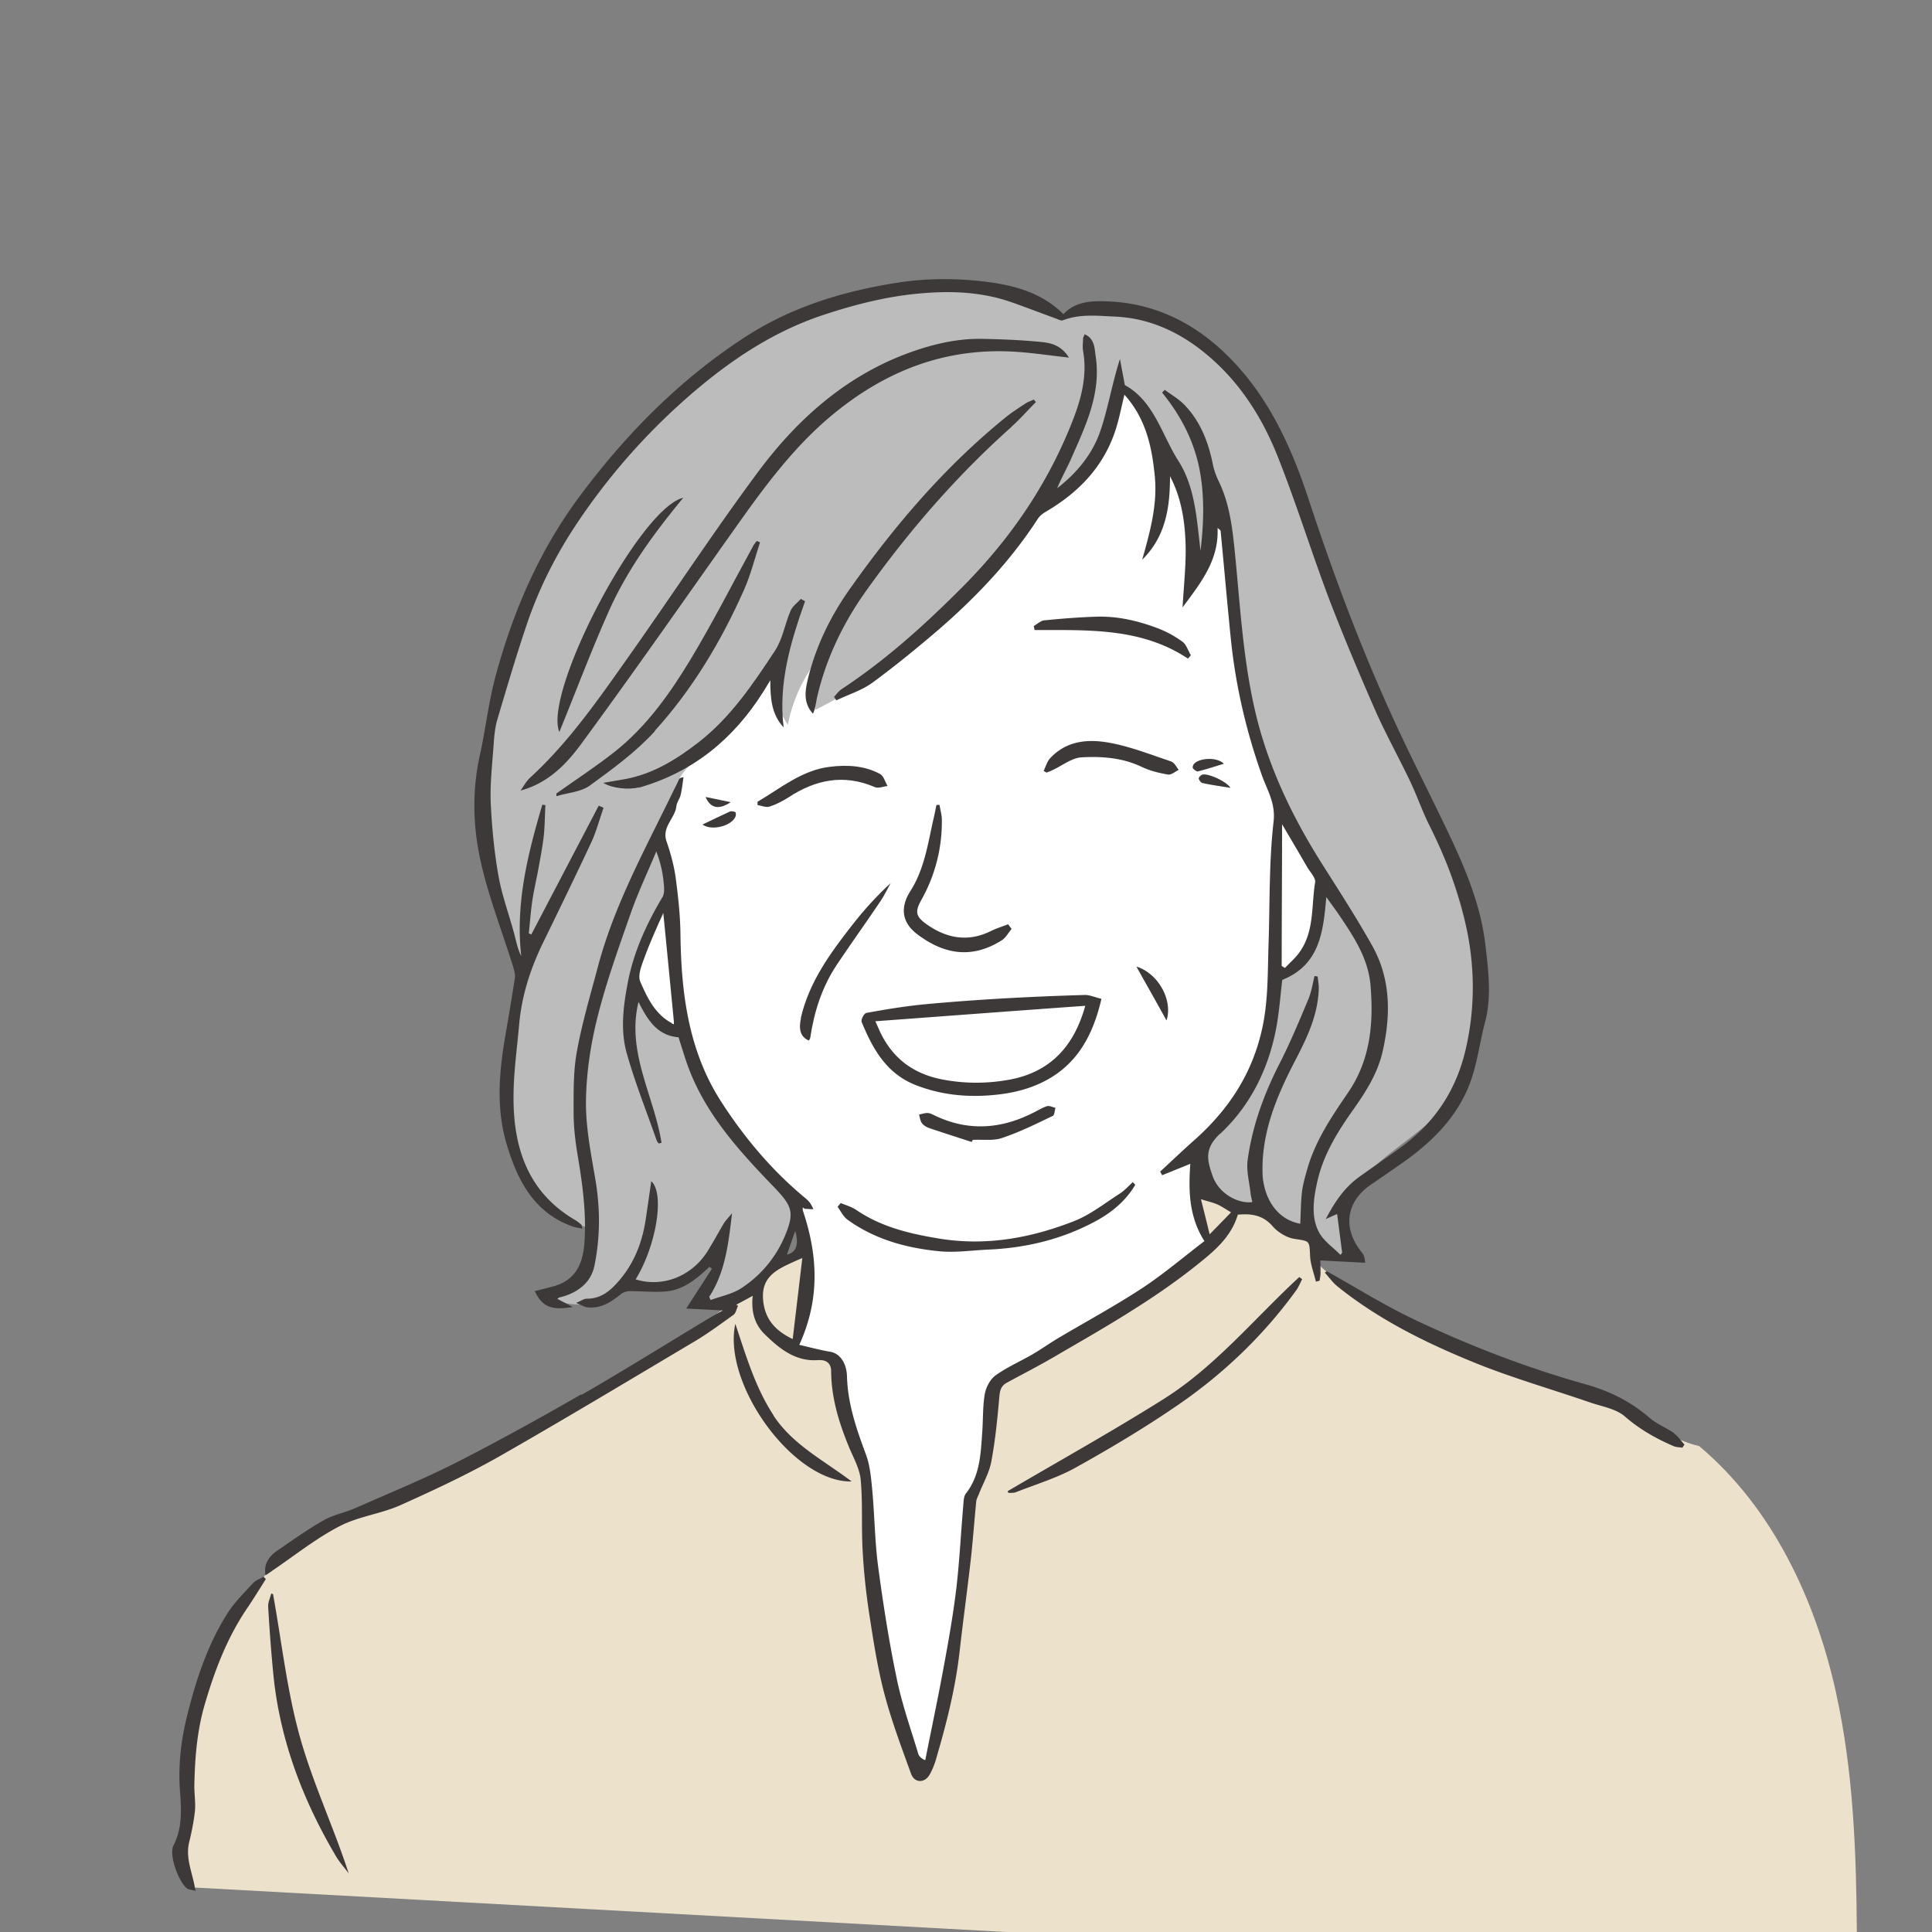
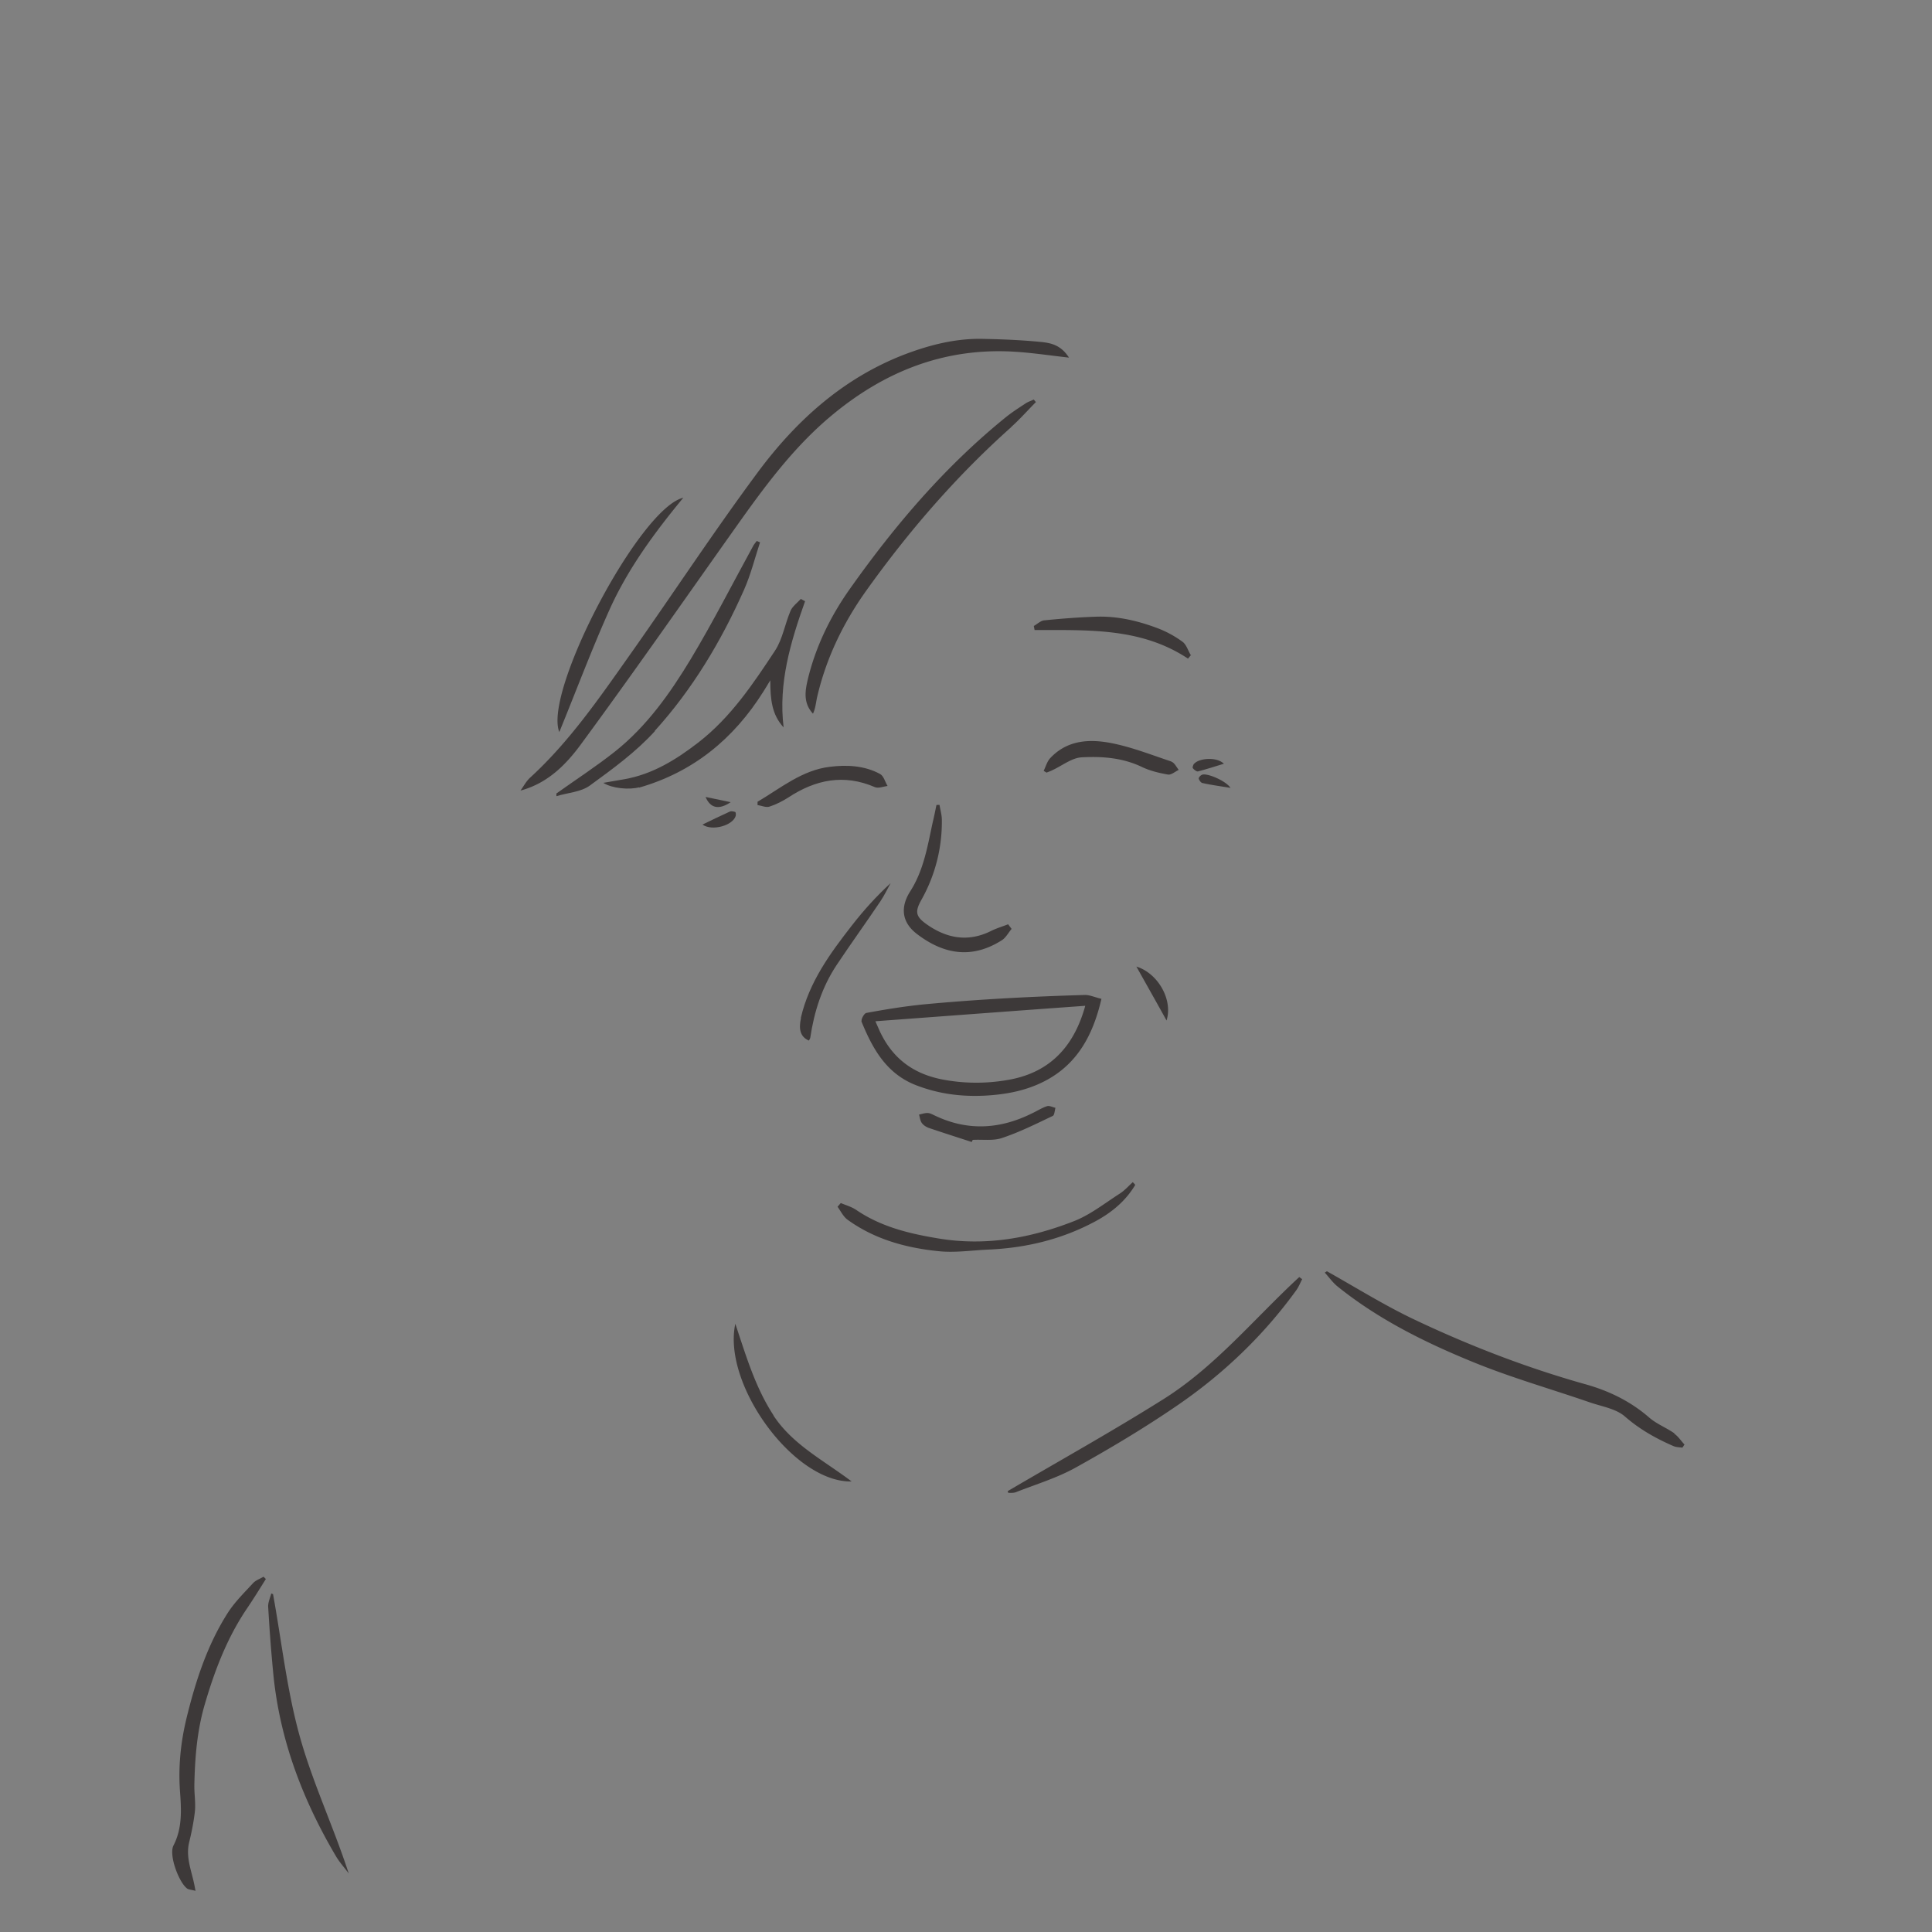
<svg xmlns="http://www.w3.org/2000/svg" viewBox="0 0 100 100">
  <rect x="0" y="0" width="100" height="100" fill="#808080" stroke="none" />
  <path d="M0 0h100v100H0z" fill="none" />
-   <path d="M40.02 61.47c.93.96 1.65 2.25 1.84 3.55.02 0 .03-.01.05-.02 0 .13-.02.26-.02.39.02.36 0 .72-.07 1.07-.1 1.08-.28 2.16-.53 3.25.68.36 1.4.63 2.14.92-.03 1.36.1 2.75.69 3.97.3.63.73 1.24.72 2.03-.13 5.1.8 10.23 2.65 14.92.63-.26.84-1.05.96-1.72.48-2.67.95-5.34 1.18-8.05.11-1.29.16-2.61.57-3.84.3-.89.79-1.73.96-2.66.21-1.17-.08-2.42.34-3.73 3.06-1.82 6.11-3.65 9.17-5.47.93-.55 2-1.4 1.77-2.46-.14-.68-.8-1.34-.47-1.94.24.03.48.08.72.15.28-2.43 3.25-4.38 3.79-6.99.22-1.06.03-2.23.54-3.18.32-.59.86-1.02 1.31-1.52 1.36-1.52 1.74-3.72 1.52-5.75-.23-2.03-.99-3.95-1.71-5.87-1.6-4.29-2.95-8.66-4.04-13.11-.36-1.45-.7-2.94-1.54-4.18-.83-1.24-2.28-2.18-3.42-2.23-2.01-.16-3.97.76-5.57 1.99-2.9 2.23-4.95 5.49-8 7.51-2.14 1.42-4.68 2.15-6.81 3.59-3.07 2.08-5.05 5.48-6.21 9.02-1.8 5.47-1.59 12.15 2.47 16.21 1.54 1.54 3.52 2.58 5.03 4.14z" fill="#fff" />
-   <path d="M72.18 38.14a145.35 145.35 0 01-3.97-10.08c-1.1-3.12-2.14-6.37-4.29-8.87s-5.78-4.07-8.81-2.77c-4.24-2.12-9.06-2.02-13.19-.42-4.13 1.61-7.63 4.6-10.39 8.09-2.9 3.66-5.08 7.94-5.99 12.53s-.51 9.48 1.43 13.65c-.09 1.94-.53 3.84-.63 5.78s.17 3.99 1.32 5.54c.76 1.02 1.88 1.76 3.01 2.01-.02 1.53-1.12 2.98-2.58 3.4 1.4.87 3.38.62 4.66-.55.73.35 1.61.23 2.33-.14s1.29-.96 1.86-1.62c.15.92-.19 1.9-.87 2.52 1.17.64 2.66 0 3.57-.97a5.91 5.91 0 001.6-4.05c-2.61-2.41-4.69-5.4-6.01-8.73-1.67-.39-2.74-2.42-2.13-4.03.35-.93 1.14-1.65 1.43-2.6.34-1.13-.1-2.33-.54-3.43.67-.74.61-1.89 1.02-2.81.39-.86 1.18-1.45 1.89-2.07 1.29-1.13 2.42-2.45 3.27-3.88-.17.99.05 2.04.61 2.88a7.96 7.96 0 011.27-3.03c.17.74.22 1.5.14 2.26 4.17-2.09 7.78-5.28 10.37-9.17.21-.31.42-.64.7-.89.27-.24.59-.4.89-.59 2.02-1.28 3.02-3.66 3.9-5.8 2.62 2.12 3.77 5.62 4.1 8.98.56-.91.85-1.98.92-3.09.89 4.85.6 10.06 2.89 14.42.8 1.52 1.88 2.88 2.23 4.42.07.8.15 1.6.07 2.4-.07.8-.3 1.6-.78 2.24-.24.32-.54.6-.91.73-.2.07-.44.12-.71.46.41 2.4-.5 4.98-2.31 6.59-.44.4-.95.75-1.25 1.27-.5.85-.3 2 .34 2.74s1.66 1.09 2.82 1.05c.22.61.81 1.07 1.45 1.12.14.01.29 0 .42.07.12.07.2.19.28.3.51.68 1.34 1.11 2.19 1.12-.48-.93-.48-2.09-.02-3.03 1.27-2.55 4.95-3.58 6.05-6.45.67-1.73.7-3.66.46-5.5-.55-4.21-2.44-8.1-4.14-11.99z" fill="#bcbcbc" />
-   <path d="M95.03 87.6c-1.07-4.84-3.3-9.57-7.08-12.75-1.65-.37-3.09-1.67-4.79-2.4-1.06-.46-2.21-.69-3.32-1-3.81-1.07-7.26-3.13-10.61-5.24-.53-.33-1.1-.72-1.25-1.33-.05-.21-.05-.43-.15-.62s-.28-.31-.46-.42c-.93-.57-1.98-.95-3.06-1.09-.69-.66-1.51-.97-2.34-1.06-.33.6.33 1.27.47 1.94.22 1.06-.84 1.91-1.77 2.46-3.06 1.82-6.11 3.65-9.17 5.47-.42 1.31-.13 2.57-.34 3.73-.17.93-.66 1.76-.96 2.66-.41 1.23-.47 2.54-.57 3.84-.23 2.7-.7 5.38-1.18 8.05-.12.68-.32 1.46-.96 1.72-1.85-4.7-2.78-9.82-2.65-14.92.01-.79-.42-1.41-.72-2.03-.59-1.22-.71-2.62-.69-3.97-.73-.28-1.45-.56-2.14-.92.36-1.58.58-3.15.62-4.71-2.15.58-3.77 2.2-5.51 3.56-1.79 1.4-3.76 2.56-5.73 3.71-2.27 1.33-4.54 2.66-6.8 3.98-1.28.29-2.57.84-3.86 1.4-2.49 1.08-5.09 2.24-6.73 4.41-1.55 1.64-2.51 3.94-3.03 6.29-.51 2.35-.61 4.77-.7 7.17-.03.74-.04 1.54.37 2.16l42.34 2.32h43.85c-.03-4.17-.18-8.34-1.08-12.4z" fill="#ece2cc" />
  <g fill="#3d3939">
    <path d="M44.58 52.85c.58 1.42 1.29 2.73 2.86 3.33 1.15.44 2.3.59 3.54.53 1.09-.06 2.11-.25 3.07-.74 1.72-.88 2.53-2.41 2.96-4.27-.37-.09-.62-.21-.87-.2-1.41.04-2.83.1-4.24.18-1.37.08-2.75.18-4.12.31-.99.1-1.97.26-2.94.44-.11.02-.28.33-.24.43zm11.59-.78c-.61 2.2-1.93 3.5-4.08 3.84a9.32 9.32 0 01-3.33-.04c-1.52-.3-2.58-1.11-3.23-2.51-.06-.14-.12-.27-.22-.5 3.65-.27 7.23-.54 10.86-.8zM50.3 59.1s.03-.07.05-.1c.51-.03 1.06.06 1.52-.1.9-.3 1.76-.73 2.62-1.14.09-.04.1-.28.14-.42-.15-.03-.32-.13-.45-.08-.27.09-.51.25-.77.37-1.63.81-3.29.92-4.96.14-.14-.06-.28-.15-.42-.16-.15-.01-.31.05-.46.08.04.15.06.32.14.43.08.12.23.21.36.26.74.25 1.49.49 2.23.73zm10.34-19.68c-1.02-.34-2.03-.74-3.08-.95-1.15-.23-2.31-.18-3.2.77-.16.17-.23.43-.34.66l.15.09c.1-.04.21-.08.31-.13.5-.23.99-.63 1.5-.66 1.06-.06 2.13.02 3.13.5.42.2.88.31 1.34.39.17.03.37-.15.56-.24-.12-.15-.22-.37-.37-.42zm-1.82 10.61c.57 1.02 1.07 1.9 1.56 2.79.34-1.08-.45-2.45-1.56-2.79zM9.67 97.74c.09.07.24.07.45.13-.03-.15-.04-.21-.05-.26-.14-.74-.47-1.46-.28-2.25.13-.53.24-1.08.3-1.62.04-.45-.04-.91-.03-1.37.03-1.41.14-2.81.55-4.19.51-1.74 1.15-3.41 2.17-4.92.34-.5.66-1.02.98-1.53l-.12-.12c-.18.11-.4.18-.54.33-.45.49-.93.96-1.29 1.51-1.08 1.68-1.69 3.57-2.16 5.5-.29 1.21-.42 2.42-.34 3.68.07.96.15 1.96-.33 2.89-.25.49.26 1.86.68 2.21zm39.08-55.3c0-.26-.08-.52-.12-.78-.05 0-.11 0-.16.01-.06.29-.12.59-.19.88-.27 1.23-.46 2.48-1.17 3.59-.54.85-.41 1.63.36 2.21 1.38 1.05 2.83 1.3 4.38.32.21-.13.34-.39.51-.59l-.18-.24c-.3.12-.62.21-.91.36-1.17.57-2.26.37-3.28-.34-.6-.42-.65-.66-.29-1.3a8.221 8.221 0 001.05-4.11z" />
-     <path d="M30.07 72.18c-2.12 1.22-4.26 2.4-6.43 3.51-1.7.86-3.48 1.59-5.23 2.36-.54.24-1.15.35-1.66.64-.82.47-1.6 1.02-2.38 1.56-.43.29-.73.67-.63 1.29.14-.09.26-.17.38-.26 1.14-.77 2.23-1.65 3.45-2.28.97-.51 2.14-.64 3.15-1.09 1.74-.78 3.47-1.59 5.13-2.53 3.38-1.93 6.72-3.94 10.07-5.93.71-.42 1.37-.91 2.04-1.39.13-.09.16-.31.24-.47l-.09-.06c.26-.14.53-.28.85-.46-.09.81.1 1.49.63 2 .76.74 1.58 1.41 2.75 1.33.42-.03.68.15.68.58.01 1.37.4 2.65.92 3.91.23.56.56 1.13.61 1.71.11 1.21.03 2.44.1 3.66.06 1.11.18 2.23.35 3.33.21 1.36.42 2.73.77 4.06.37 1.41.89 2.79 1.39 4.17.18.48.71.48.96.03.15-.27.27-.57.35-.87.53-1.81.99-3.63 1.2-5.51.18-1.59.4-3.18.58-4.77.11-.99.18-1.99.28-2.98.01-.13.08-.25.13-.37.22-.57.54-1.11.65-1.7.21-1.12.32-2.26.42-3.4.03-.32.11-.53.38-.68.81-.44 1.63-.86 2.42-1.32 1.42-.83 2.85-1.64 4.24-2.53 1.09-.69 2.16-1.43 3.16-2.23.89-.71 1.79-1.44 2.14-2.62.68-.06 1.29.01 1.8.6.27.31.71.58 1.11.65.82.13.79.07.83.89.02.45.2.89.3 1.33.06-.02.13-.03.19-.05.02-.13.05-.26.05-.39 0-.24 0-.48-.01-.66l2.32.12c-.02-.3-.08-.42-.16-.52-1.03-1.25-.84-2.65.48-3.54.46-.31.92-.63 1.38-.95 1.61-1.1 3.01-2.41 3.72-4.27.38-1.02.51-2.13.79-3.19.34-1.31.17-2.63.02-3.93-.27-2.41-1.3-4.57-2.34-6.72-.81-1.67-1.65-3.33-2.42-5.01-1.69-3.69-3.11-7.48-4.38-11.34-.99-3.01-2.31-5.84-4.75-7.98-1.63-1.42-3.52-2.23-5.67-2.31-.79-.03-1.65-.02-2.29.66-1.12-1.12-2.57-1.5-4.03-1.68-1.5-.18-3.01-.19-4.54.05-2.83.44-5.52 1.26-7.91 2.82-3.36 2.18-6.14 5-8.53 8.2-2.1 2.81-3.47 5.98-4.38 9.35-.37 1.37-.52 2.79-.83 4.17-.38 1.77-.34 3.56.03 5.28.41 1.91 1.14 3.75 1.72 5.62.05.18.11.38.08.55-.16 1.03-.33 2.06-.51 3.08-.31 1.84-.46 3.69.08 5.51.56 1.87 1.4 3.55 3.41 4.27.15.05.32.07.51.12-.03-.14-.03-.19-.05-.21-.12-.1-.24-.2-.37-.27-2.4-1.43-3.15-3.72-3.14-6.34 0-1.25.18-2.49.29-3.74.13-1.49.58-2.89 1.23-4.23.85-1.74 1.69-3.47 2.51-5.22.26-.57.42-1.18.63-1.78-.08-.04-.17-.07-.25-.11-1.16 2.22-2.33 4.45-3.49 6.67-.04-.02-.09-.04-.13-.06.06-.56.1-1.12.18-1.68.08-.54.21-1.08.31-1.62.1-.56.21-1.12.28-1.69.06-.55.06-1.1.09-1.65-.05 0-.11-.01-.16-.02-.75 2.55-1.4 5.11-1.09 7.84-.19-.38-.26-.76-.36-1.14-.27-1.01-.64-2-.82-3.02-.22-1.24-.34-2.51-.4-3.77-.04-1 .08-2.01.15-3.02.03-.43.07-.88.19-1.29.48-1.62.96-3.25 1.5-4.85.64-1.93 1.56-3.74 2.69-5.41a33.11 33.11 0 016.66-7.27c1.84-1.48 3.81-2.69 6.06-3.43 1.7-.56 3.42-.99 5.2-1.12 1.51-.12 3-.04 4.44.45.8.28 1.6.59 2.4.88.1.04.23.11.32.08.9-.35 1.83-.23 2.76-.19 1.54.08 2.91.64 4.14 1.53 2.02 1.48 3.36 3.5 4.26 5.8.94 2.38 1.7 4.83 2.6 7.22.75 1.96 1.57 3.9 2.41 5.82.54 1.22 1.19 2.39 1.77 3.6.36.74.63 1.53.99 2.27 1.86 3.7 2.89 7.53 1.92 11.7-.48 2.06-1.56 3.72-3.25 4.98-.74.55-1.5 1.06-2.25 1.6s-1.26 1.27-1.74 2.19c.31-.14.48-.22.59-.26.09.67.17 1.33.26 2-.03.04-.06.08-.09.11-.38-.39-.88-.72-1.12-1.19-.41-.79-.27-1.71-.09-2.54.28-1.32.96-2.48 1.73-3.58.71-1 1.4-2.02 1.67-3.24.42-1.87.42-3.74-.55-5.46-.83-1.48-1.76-2.91-2.67-4.35-1.41-2.25-2.56-4.62-3.24-7.2-.75-2.87-.9-5.83-1.19-8.77-.13-1.27-.27-2.54-.84-3.71-.14-.29-.25-.6-.31-.91-.23-1.13-.64-2.18-1.44-3.02-.3-.32-.69-.54-1.04-.8-.05.04-.09.09-.14.14.93 1.14 1.6 2.4 1.91 3.84.3 1.45.25 2.89.08 4.35-.2-1.61-.27-3.29-1.15-4.66-.86-1.35-1.25-3.08-2.77-3.92-.08-.44-.17-.9-.25-1.35-.41 1.27-.61 2.53-1.01 3.71-.41 1.21-1.22 2.19-2.24 2.98.21-.51.48-.99.7-1.48.75-1.71 1.59-3.4 1.29-5.36-.06-.42-.05-.9-.57-1.13-.04.11-.08.16-.08.22 0 .21-.04.43 0 .64.24 1.38-.14 2.64-.65 3.89-1.28 3.16-3.17 5.89-5.56 8.3-1.95 1.96-3.98 3.8-6.29 5.32-.15.1-.26.26-.39.4l.12.18c.62-.3 1.31-.51 1.86-.91 1.2-.88 2.36-1.83 3.49-2.8 1.93-1.68 3.68-3.53 5.08-5.69.09-.14.24-.26.39-.35 1.78-1.04 3.11-2.44 3.7-4.47.15-.51.25-1.04.39-1.6 1.1 1.22 1.42 2.67 1.57 4.2.15 1.5-.25 2.91-.65 4.34 1.22-1.2 1.44-2.71 1.44-4.32.56 1.06.75 2.21.8 3.35s-.09 2.29-.15 3.44c.91-1.24 1.89-2.42 1.81-4.11.11.08.16.12.16.17.18 1.86.34 3.72.53 5.59.25 2.43.8 4.78 1.62 7.08.27.75.7 1.41.59 2.36-.24 2.1-.19 4.22-.26 6.34-.05 1.44-.01 2.88-.32 4.32-.51 2.38-1.75 4.25-3.53 5.83-.6.53-1.17 1.08-1.76 1.62.03.06.07.13.1.19.48-.19.96-.39 1.46-.59-.1 1.4-.07 2.74.73 4-1.09.83-2.13 1.72-3.26 2.46-1.41.92-2.89 1.72-4.34 2.58-.43.26-.84.55-1.28.81-.64.37-1.33.67-1.93 1.1-.28.2-.5.62-.56.98-.11.64-.08 1.31-.13 1.97-.08 1.11-.11 2.23-.85 3.17-.09.12-.11.31-.12.48-.13 1.47-.2 2.95-.37 4.42-.17 1.41-.42 2.81-.68 4.21-.29 1.57-.62 3.13-.93 4.69-.22-.1-.32-.21-.36-.33-.39-1.3-.85-2.59-1.12-3.92-.4-1.92-.7-3.85-.96-5.79-.17-1.3-.18-2.61-.3-3.92-.06-.62-.11-1.26-.32-1.84-.49-1.32-.95-2.63-.99-4.06-.02-.74-.4-1.2-.85-1.28-.55-.09-1.08-.24-1.62-.36 1.1-2.41.95-4.68.18-6.97v-.14c.04.02.07.05.11.07.15 0 .3.02.44.02-.11-.28-.25-.44-.41-.57-1.73-1.43-3.16-3.13-4.37-5.01-1.69-2.63-2.06-5.6-2.1-8.65-.01-.98-.12-1.97-.25-2.95-.09-.63-.26-1.25-.47-1.86-.26-.75.44-1.19.51-1.82.02-.2.17-.38.22-.58.07-.3.1-.61.15-.92-.17.02-.21.06-.24.11-1.5 3.18-3.28 6.25-4.19 9.69-.39 1.46-.82 2.91-1.09 4.39-.19 1.04-.17 2.12-.17 3.18 0 .69.08 1.4.19 2.08.26 1.54.48 3.07.37 4.64-.08 1.1-.46 1.94-1.6 2.26-.32.09-.64.16-.97.25.38.8.85 1.01 1.96.82-.33-.18-.56-.3-.79-.42.04-.03.06-.06.09-.07.1-.03.21-.05.32-.09.77-.26 1.35-.76 1.51-1.57.3-1.47.3-2.94.05-4.43-.23-1.36-.51-2.73-.49-4.1.02-1.44.24-2.9.59-4.3.46-1.84 1.11-3.64 1.74-5.44.38-1.07.87-2.11 1.31-3.16.2.52.32 1.02.37 1.52.03.28.08.64-.06.86-.83 1.39-1.49 2.85-1.79 4.43-.23 1.21-.39 2.47-.04 3.67.43 1.52 1.02 2.99 1.54 4.48.02.06.07.11.11.16.05-.01.09-.03.14-.04-.38-2.42-1.83-4.69-1.19-7.29.46.92.96 1.74 2.07 1.83.14.43.26.83.39 1.22.88 2.62 2.68 4.59 4.53 6.51.95.99 1.1 1.31.6 2.52a5.984 5.984 0 01-2.26 2.73c-.47.31-1.06.42-1.6.62-.02-.06-.05-.11-.07-.17.82-1.26.99-2.7 1.18-4.32-.21.25-.34.38-.43.53-.29.49-.56.99-.86 1.47-.83 1.28-2.32 1.85-3.7 1.42 1.08-1.76 1.51-4.46.81-5.08L33.44 63c-.17 1.2-.56 2.29-1.35 3.23-.46.55-.96 1-1.73.99-.13 0-.26.1-.54.22.27.11.41.2.55.22.7.1 1.24-.25 1.76-.67.12-.1.31-.16.47-.16.61 0 1.22.06 1.82.02.95-.07 1.64-.66 2.3-1.28.04.03.08.07.13.1-.42.65-.85 1.31-1.33 2.06.7.04 1.24.06 1.89.1-.34.19-.57.32-.79.45-2.16 1.3-4.3 2.64-6.49 3.9zm36.3-29.5c.46.78.88 1.49 1.29 2.2.15.26.45.56.41.79-.2 1.22-.03 2.54-.81 3.62-.21.3-.5.54-.75.81-.06-.03-.11-.07-.17-.1 0-2.41.02-4.81.02-7.32zm-3.21 16c1.6-1.49 2.55-3.46 2.93-5.65.13-.77.19-1.56.28-2.31 1.94-.78 2.12-2.48 2.28-4.29.26.37.54.74.79 1.12.71 1.06 1.39 2.13 1.5 3.47.16 1.97-.01 3.85-1.17 5.54-.84 1.23-1.68 2.47-2.1 3.93-.11.39-.23.8-.28 1.2-.06.53-.06 1.08-.09 1.65-1.33-.24-1.91-1.51-1.95-2.58-.07-2.13.73-4.02 1.68-5.85.62-1.19 1.2-2.39 1.23-3.77 0-.2-.04-.4-.06-.6-.05 0-.11-.02-.16-.02-.1.4-.16.82-.32 1.2-.47 1.12-.94 2.25-1.49 3.33-.81 1.58-1.41 3.23-1.65 4.98-.08.57.09 1.16.15 1.75.02.15.06.29.09.44-.7.09-1.53-.37-1.9-1.02-.05-.08-.09-.17-.13-.26-.28-.8-.51-1.44.34-2.24zm-1 3.39c.38.12.62.17.85.27.24.11.45.26.71.41-.34.35-.68.7-1.11 1.14-.15-.63-.28-1.15-.45-1.82zm-27.38-9.11c-.88-.46-1.28-1.33-1.64-2.15-.15-.35.1-.92.26-1.36.27-.73.6-1.44.93-2.21.19 1.92.37 3.78.55 5.64v.14c-.04-.02-.08-.03-.11-.05zm6.38 10.75q.3 1.06-.43 1.23l.43-1.23zm.37 1.39c-.17 1.44-.33 2.78-.5 4.21-.94-.45-1.44-1.06-1.53-2.01-.13-1.4.96-1.68 2.03-2.2z" />
    <path d="M26.94 40.92c1.42-.38 2.37-1.36 3.14-2.41 2.72-3.7 5.35-7.48 8.01-11.23 1.44-2.03 2.91-4.04 4.83-5.67 2.84-2.41 6.06-3.68 9.82-3.39.81.06 1.62.18 2.59.29-.42-.66-.95-.76-1.45-.81-1-.1-2-.14-3.01-.16-1.38-.03-2.7.3-3.98.78-3.22 1.22-5.69 3.45-7.7 6.17-2.29 3.09-4.4 6.31-6.62 9.45-1.57 2.22-3.11 4.46-5.13 6.31-.2.18-.34.45-.5.67zm8.44-15.16c-2.26.5-7.27 10.06-6.43 12.13.88-2.15 1.68-4.29 2.61-6.36.94-2.08 2.29-3.93 3.81-5.77zm8.14 36.51c-.06.06-.11.13-.17.19.17.23.3.52.53.68 1.4 1.01 3.02 1.45 4.69 1.62.84.09 1.7-.04 2.55-.08 1.95-.08 3.81-.52 5.55-1.45.86-.46 1.59-1.06 2.09-1.9a.864.864 0 00-.13-.14c-.22.2-.42.43-.67.59-.78.5-1.53 1.1-2.38 1.43-2.25.88-4.58 1.3-7.02.89-1.51-.25-2.96-.6-4.25-1.48-.24-.16-.53-.24-.79-.35zm-3.48 10.99c-.96-1.47-1.43-3.11-1.98-4.74-.68 3.13 3.03 8.23 6.02 8.16-1.48-1.12-3.05-1.9-4.05-3.42zm20.18-.84c-2.64 1.66-5.37 3.18-8.06 4.76 0 .03.02.06.03.09.13 0 .26.01.38-.03 1.04-.41 2.14-.74 3.11-1.28 1.78-.99 3.54-2.04 5.22-3.19 2.39-1.63 4.48-3.62 6.19-5.98.13-.18.21-.39.31-.58-.05-.04-.1-.07-.15-.11-2.32 2.14-4.34 4.63-7.03 6.32zm26.46 1.78c-.42-.3-.93-.49-1.32-.83-.98-.85-2.1-1.39-3.33-1.73-3.02-.85-5.95-1.98-8.78-3.32-1.57-.74-3.05-1.67-4.57-2.52l-.11.07c.21.23.4.5.64.7 2.13 1.72 4.56 2.92 7.06 3.94 1.96.8 4 1.38 6 2.07.63.22 1.38.33 1.85.75.76.66 1.6 1.13 2.5 1.52.14.06.31.06.46.08.04-.05.07-.11.11-.16-.18-.19-.33-.43-.54-.57zM62.04 40.29c.03.09.11.22.2.24.45.1.9.16 1.45.25-.24-.37-1.22-.78-1.47-.68-.08.03-.18.14-.17.19zM14.13 82.51l-.09-.03c-.06.23-.17.46-.16.68.07 1.21.16 2.42.28 3.62.35 3.35 1.53 6.42 3.23 9.3.19.32.44.59.66.89-.78-2.4-1.86-4.68-2.53-7.08s-.94-4.92-1.39-7.39zM52.34 22.1c.45-.4.85-.86 1.28-1.29-.04-.04-.08-.09-.11-.13-.15.07-.31.12-.44.21-.35.23-.71.46-1.04.73-3.13 2.54-5.72 5.58-8.04 8.86-1 1.41-1.77 2.98-2.18 4.69-.14.6-.24 1.22.27 1.77.13-.28.15-.56.21-.84.46-2 1.34-3.83 2.52-5.49 2.21-3.1 4.69-5.97 7.54-8.51zm9.29 11.8c-.14-.23-.22-.53-.42-.68-.38-.28-.8-.51-1.23-.68-1.04-.4-2.13-.66-3.25-.62-.9.03-1.8.1-2.69.19-.18.02-.35.19-.53.29l.04.21c2.74.01 5.5-.14 7.94 1.48l.16-.19z" />
-     <path d="M33.89 37.83c1.95-2.15 3.44-4.64 4.62-7.3.35-.79.56-1.64.83-2.46-.06-.02-.12-.05-.17-.07-.05.07-.11.13-.16.21-1.08 1.97-2.1 3.98-3.26 5.91-1.07 1.77-2.28 3.48-3.92 4.78-.97.77-2.02 1.45-3.03 2.17v.14c.58-.18 1.26-.21 1.73-.55 1.18-.86 2.39-1.74 3.37-2.82zm11.66 2.23c-.81-.44-1.73-.48-2.6-.37-1.43.17-2.54 1.1-3.74 1.81v.17c.21.03.44.14.62.08.34-.11.67-.28.97-.47 1.41-.93 2.88-1.23 4.48-.54.18.08.44-.03.66-.06-.13-.21-.2-.52-.39-.62zm-4.09 12.63c-.13.58-.04.98.41 1.17.02-.05.06-.09.07-.15.2-1.35.61-2.63 1.37-3.77.74-1.11 1.52-2.19 2.26-3.29.2-.3.36-.63.53-.94-.74.68-1.39 1.4-1.99 2.17-1.14 1.46-2.23 2.95-2.66 4.81zm-3.64-11.17c-.4-.08-.8-.17-1.3-.27.25.59.69.68 1.3.27zm23.99-2c-.05.06-.1.2-.07.24.06.08.19.18.26.17.46-.12.9-.26 1.35-.4-.39-.38-1.3-.28-1.54 0zm-28.74 1.25c2.8-.8 4.9-2.52 6.44-4.97.1-.16.2-.32.36-.59 0 .99.08 1.78.69 2.44-.28-2.29.36-4.42 1.11-6.53-.07-.04-.15-.08-.22-.12-.18.2-.43.38-.53.61-.29.68-.41 1.46-.8 2.06-1.14 1.73-2.3 3.46-3.96 4.75-1.15.89-2.37 1.65-3.83 1.91-.34.06-.68.12-1.1.19.44.29 1.35.37 1.85.23zm5.01 1.46c.02-.06 0-.19-.02-.2-.09-.03-.21-.06-.29-.02-.46.21-.92.43-1.41.67.51.36 1.58.04 1.72-.45z" />
+     <path d="M33.89 37.83c1.95-2.15 3.44-4.64 4.62-7.3.35-.79.56-1.64.83-2.46-.06-.02-.12-.05-.17-.07-.05.07-.11.13-.16.21-1.08 1.97-2.1 3.98-3.26 5.91-1.07 1.77-2.28 3.48-3.92 4.78-.97.77-2.02 1.45-3.03 2.17v.14c.58-.18 1.26-.21 1.73-.55 1.18-.86 2.39-1.74 3.37-2.82zm11.66 2.23c-.81-.44-1.73-.48-2.6-.37-1.43.17-2.54 1.1-3.74 1.81v.17c.21.03.44.14.62.08.34-.11.67-.28.97-.47 1.41-.93 2.88-1.23 4.48-.54.18.08.44-.03.66-.06-.13-.21-.2-.52-.39-.62m-4.09 12.63c-.13.58-.04.98.41 1.17.02-.05.06-.09.07-.15.2-1.35.61-2.63 1.37-3.77.74-1.11 1.52-2.19 2.26-3.29.2-.3.36-.63.53-.94-.74.68-1.39 1.4-1.99 2.17-1.14 1.46-2.23 2.95-2.66 4.81zm-3.64-11.17c-.4-.08-.8-.17-1.3-.27.25.59.69.68 1.3.27zm23.99-2c-.05.06-.1.2-.07.24.06.08.19.18.26.17.46-.12.9-.26 1.35-.4-.39-.38-1.3-.28-1.54 0zm-28.74 1.25c2.8-.8 4.9-2.52 6.44-4.97.1-.16.2-.32.36-.59 0 .99.08 1.78.69 2.44-.28-2.29.36-4.42 1.11-6.53-.07-.04-.15-.08-.22-.12-.18.2-.43.38-.53.61-.29.68-.41 1.46-.8 2.06-1.14 1.73-2.3 3.46-3.96 4.75-1.15.89-2.37 1.65-3.83 1.91-.34.06-.68.12-1.1.19.44.29 1.35.37 1.85.23zm5.01 1.46c.02-.06 0-.19-.02-.2-.09-.03-.21-.06-.29-.02-.46.21-.92.43-1.41.67.51.36 1.58.04 1.72-.45z" />
  </g>
</svg>